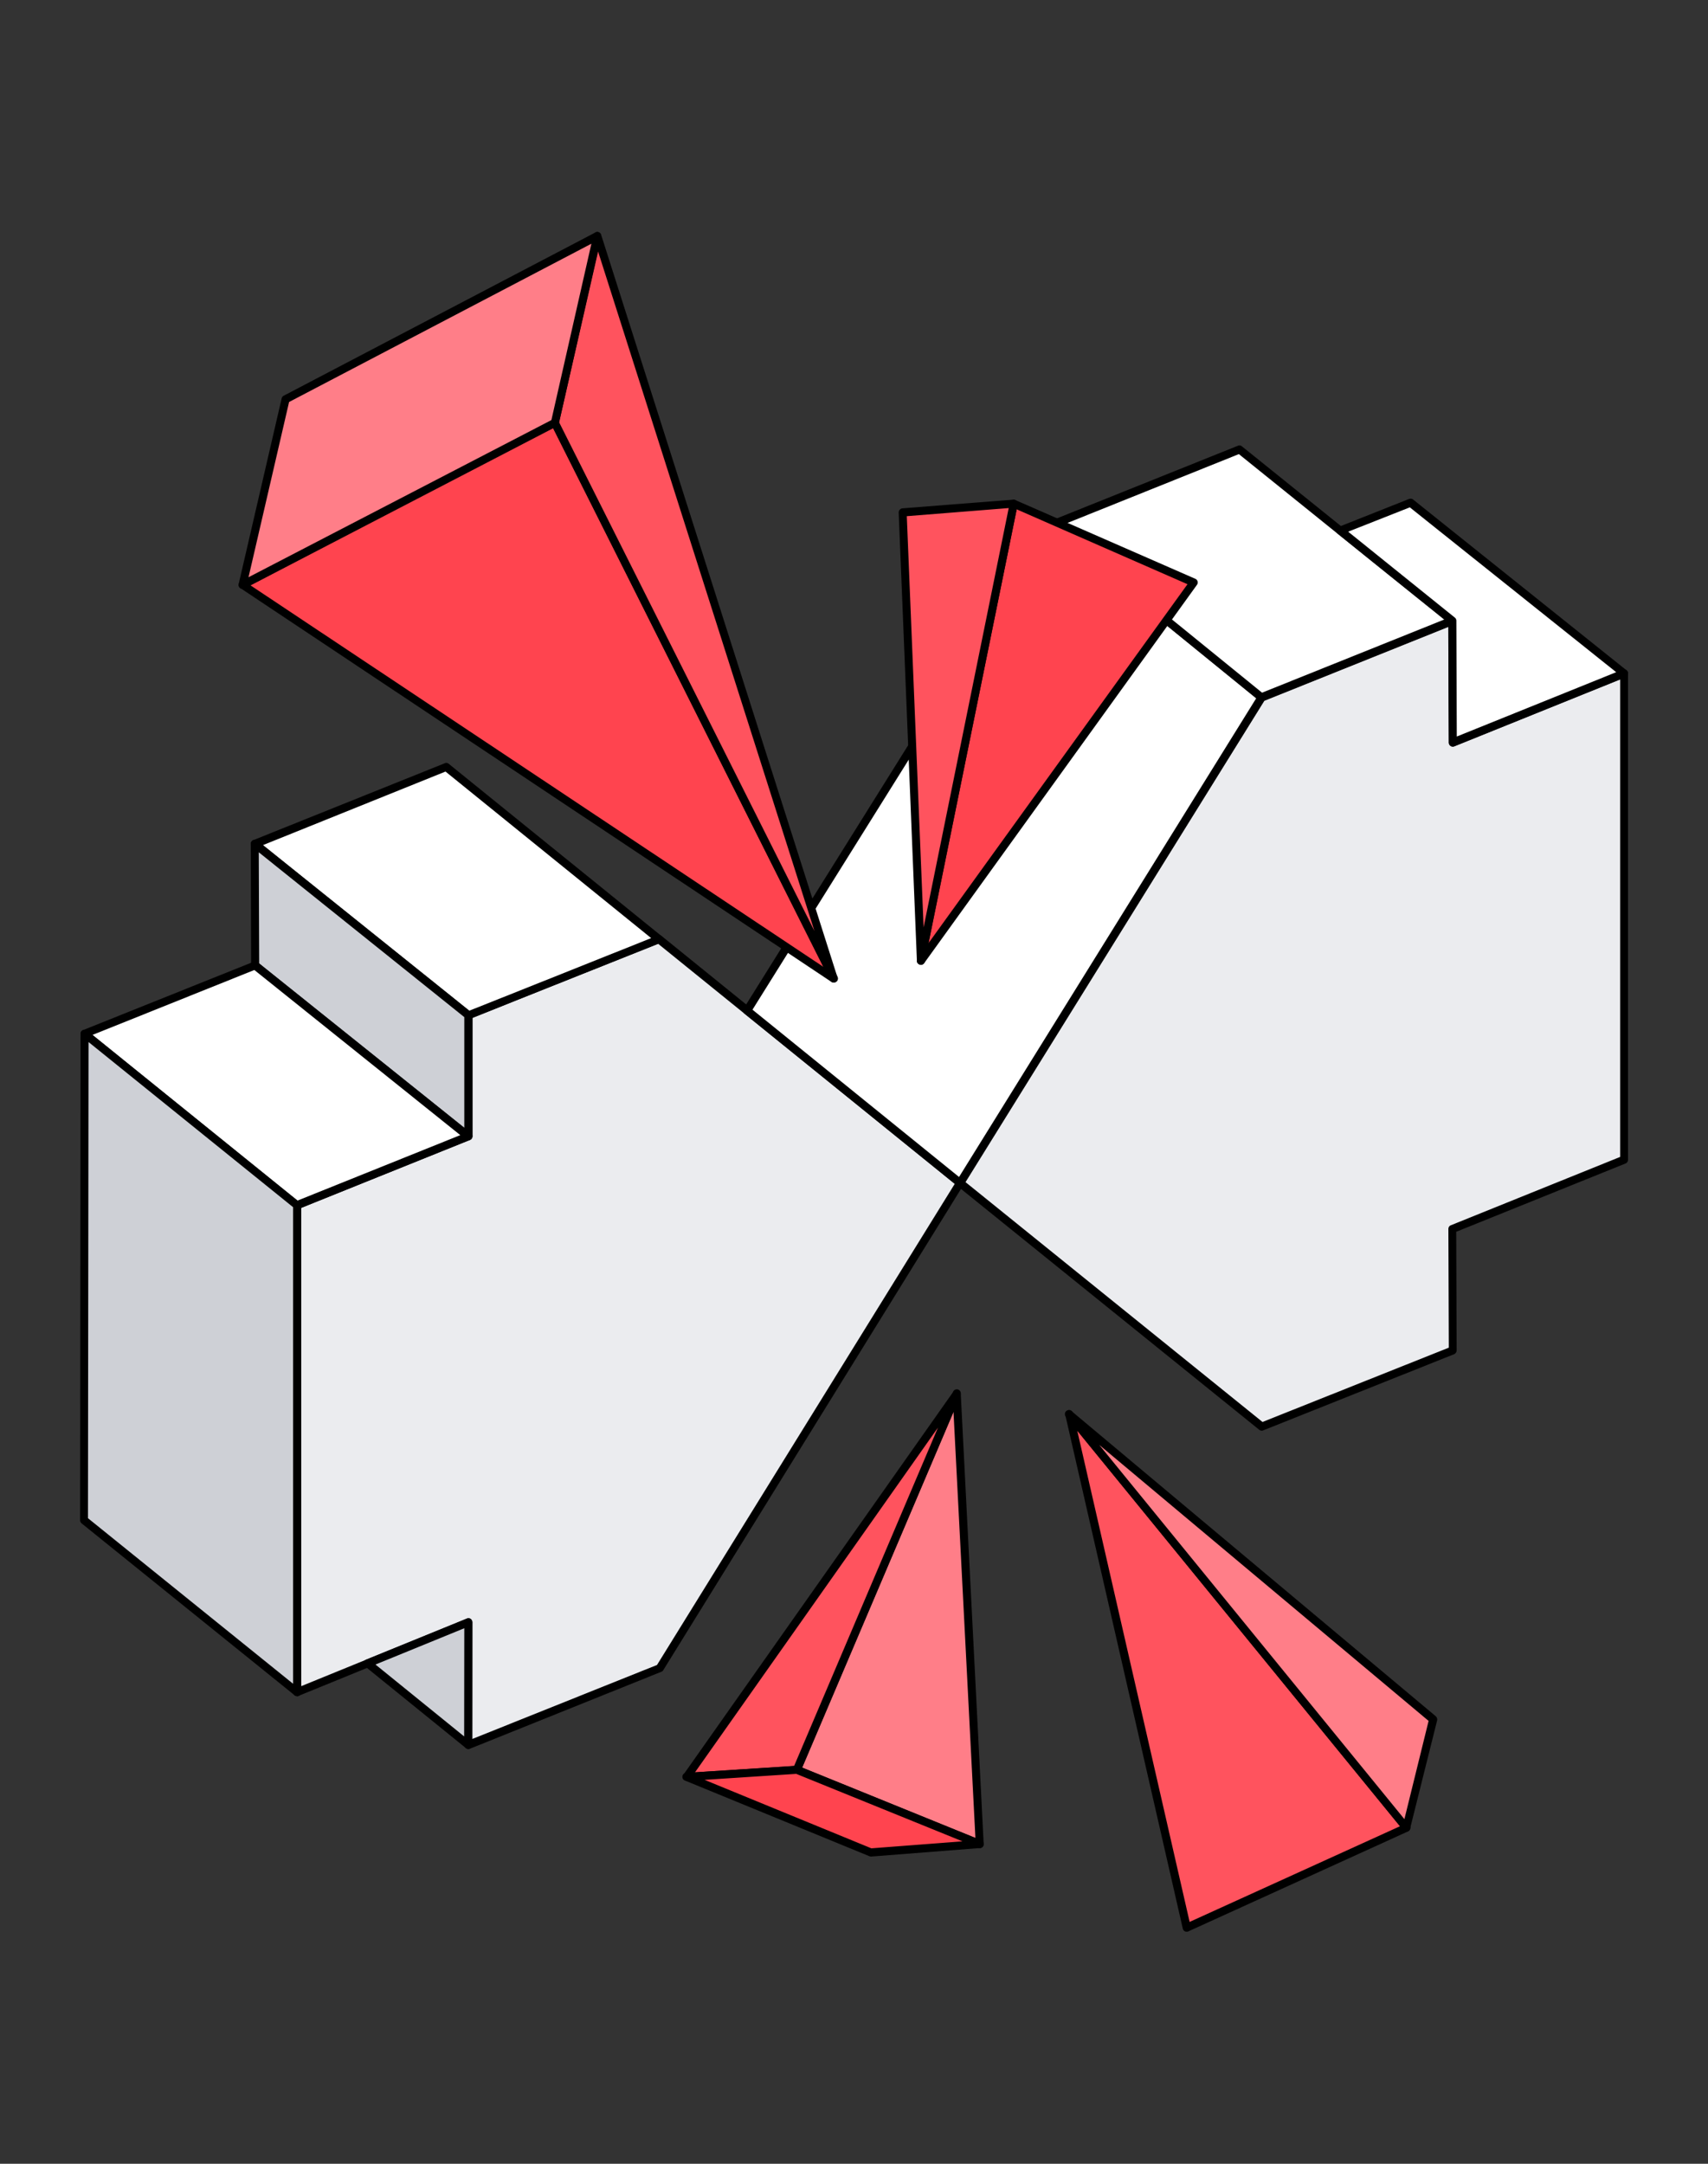
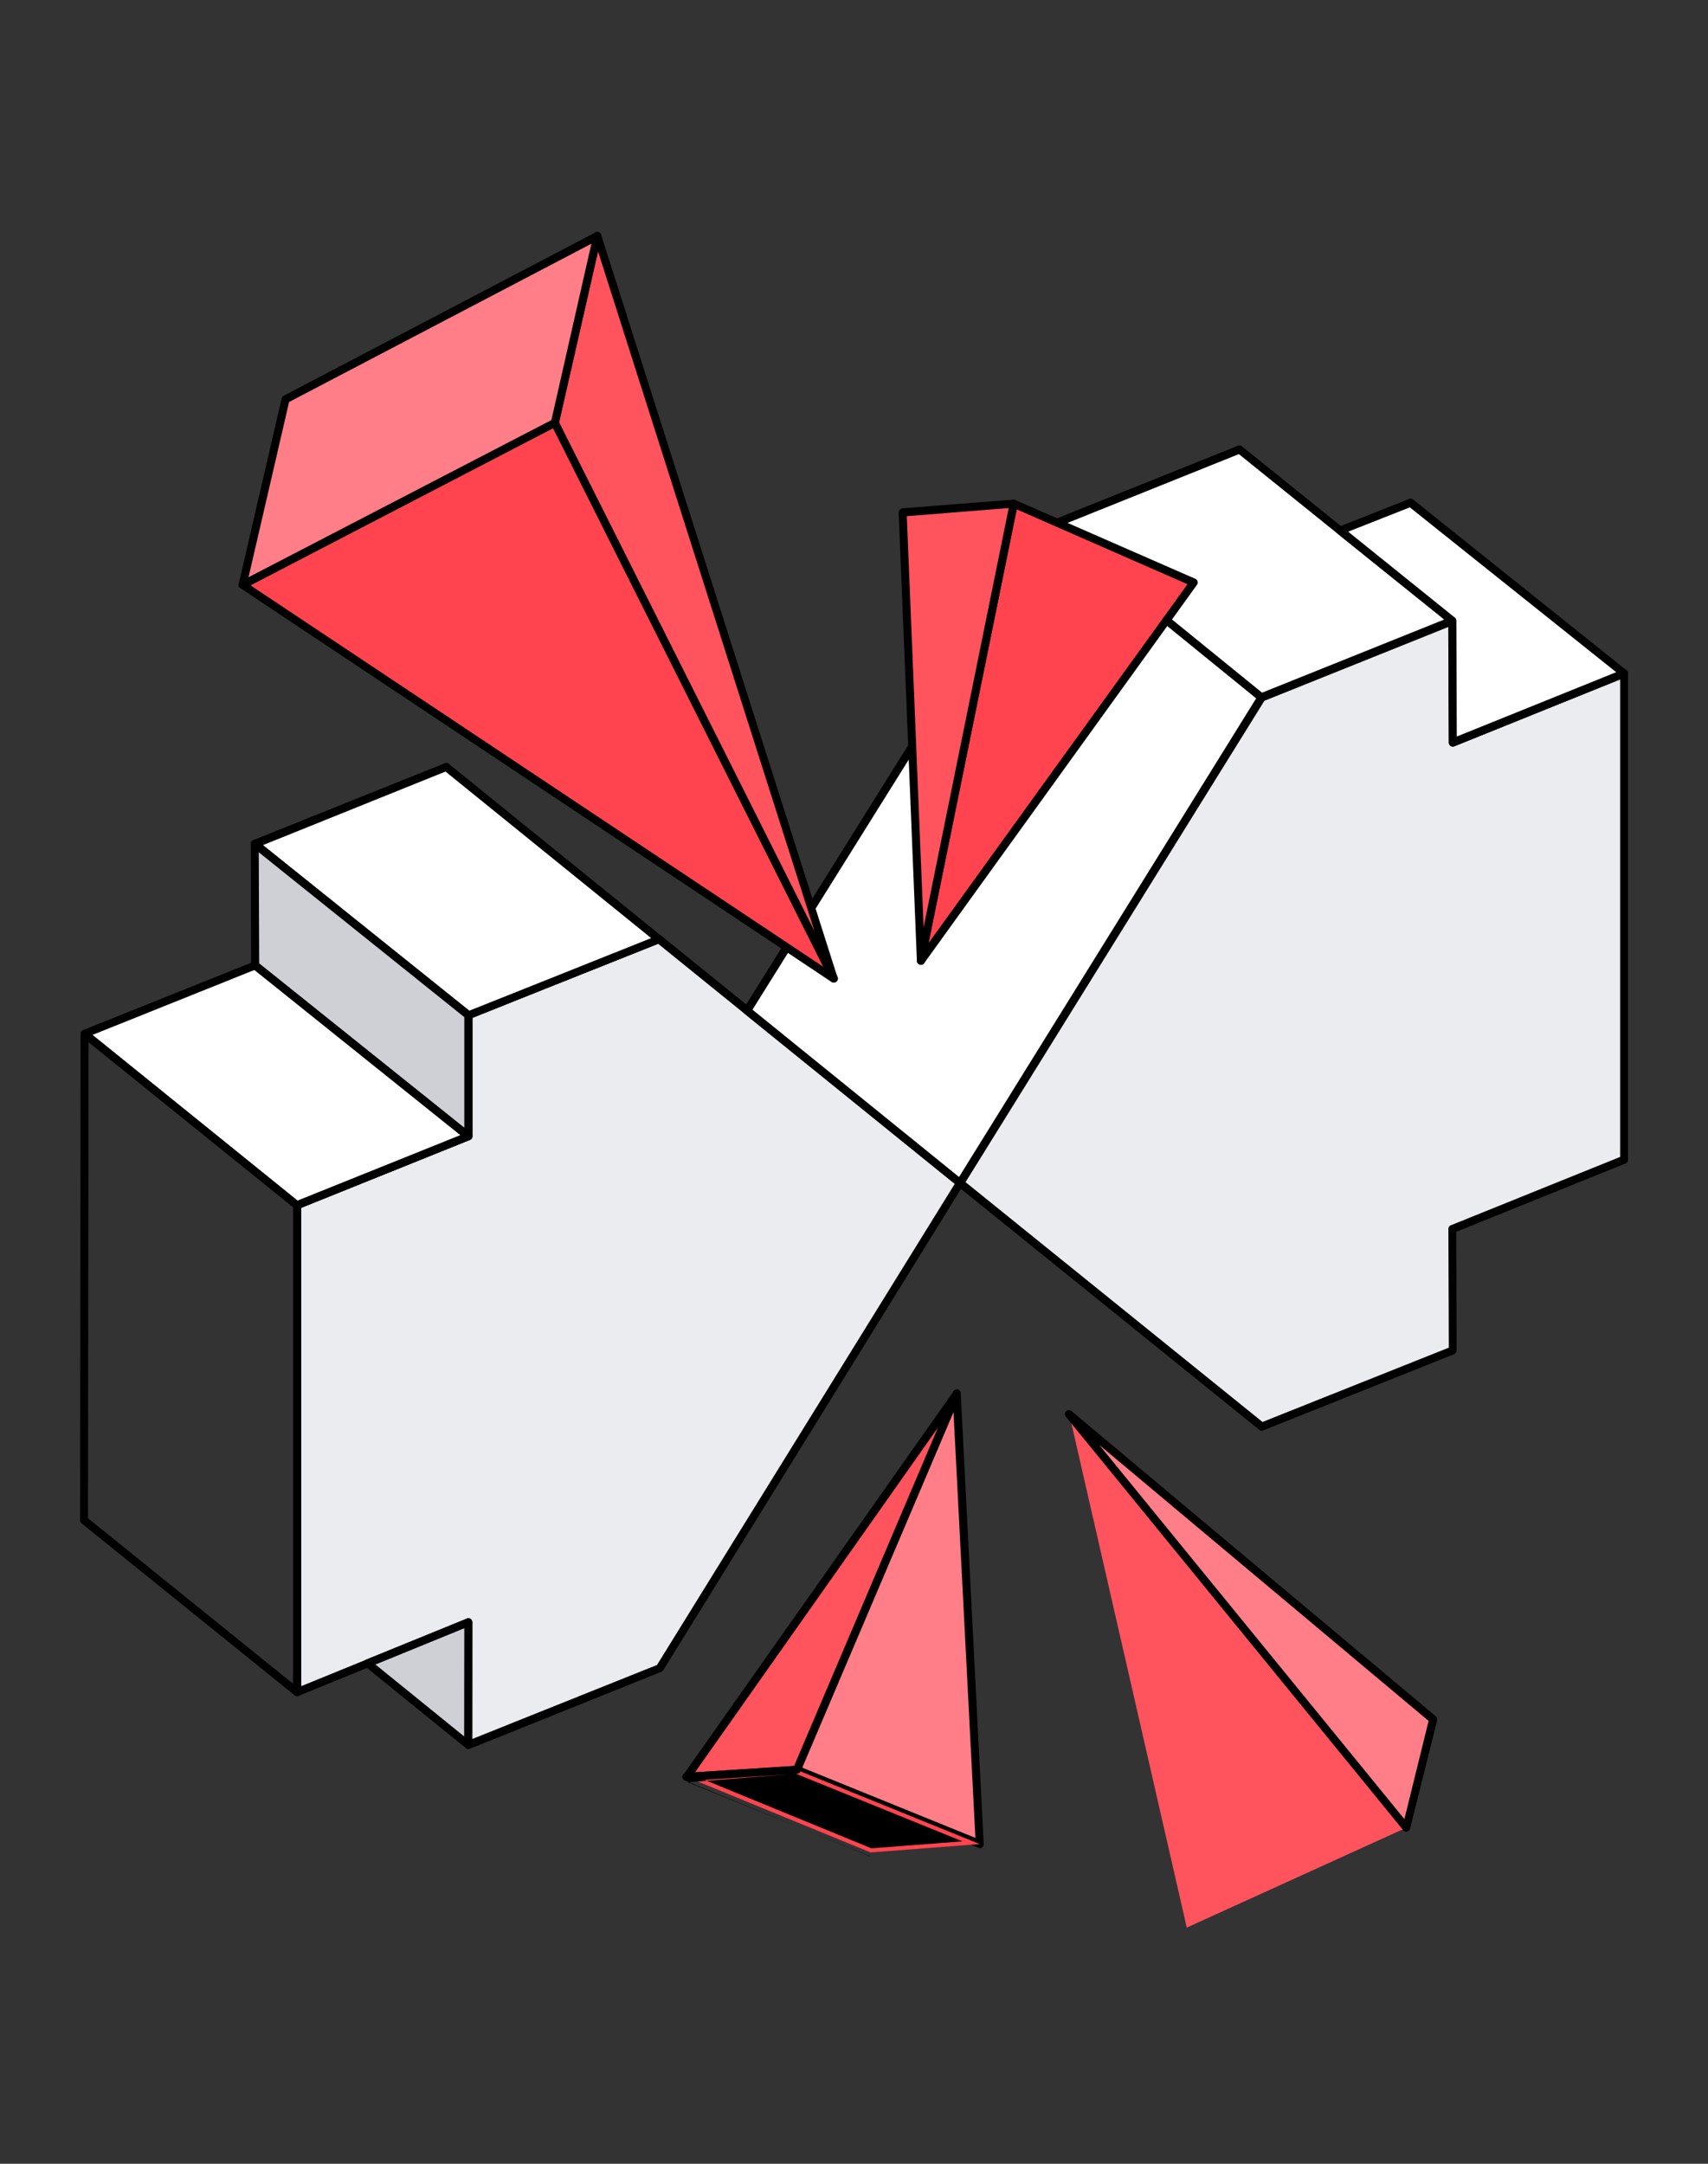
<svg xmlns="http://www.w3.org/2000/svg" width="120" height="152" fill="none">
  <rect width="100%" height="100%" fill="#333333" stroke="none" />
  <path fill="#EBECEF" d="m20.87 84.66 12.04-4.84v-8.5l13.38-5.35L67.45 83.1l-21.1 34.1-13.45 5.37v-8.6l-12.02 4.9-.01-34.2Z" />
  <path fill="#000" d="M32.9 122.86a.28.28 0 0 1-.28-.28v-8.2l-11.64 4.75a.28.28 0 0 1-.39-.26v-34.2c0-.12.07-.23.17-.27l11.87-4.77V71.3c0-.11.07-.22.17-.26l13.39-5.34c.1-.04.2-.02.28.04l21.16 17.13c.11.09.14.25.06.37l-21.1 34.1a.28.28 0 0 1-.13.1L33 122.85a.27.27 0 0 1-.1.02Zm0-9.18a.28.28 0 0 1 .28.28v8.2l12.98-5.2 20.92-33.8L46.24 66.3 33.2 71.5v8.32c0 .11-.07.22-.18.26l-11.86 4.77v33.6l11.65-4.75a.28.28 0 0 1 .1-.02Z" />
  <path fill="#fff" d="m46.3 65.97-14.96-12.1-13.44 5.4 15 12.04 13.4-5.34Z" />
  <path fill="#000" d="M32.9 71.6a.28.28 0 0 1-.16-.06l-12.7-10.18-2.32-1.86a.29.29 0 0 1-.1-.26c.01-.1.08-.19.17-.22l13.45-5.4c.1-.05.2-.03.28.03l14.95 12.1a.28.28 0 0 1-.08.49l-9.64 3.84-3.74 1.5a.27.27 0 0 1-.1.02ZM18.47 59.36l1.93 1.55L32.97 71l3.59-1.43 9.19-3.67-14.45-11.7-12.83 5.17Z" />
  <path fill="#CED0D6" d="m17.9 59.28.02 8.53 14.98 12v-8.5l-15-12.03Z" />
  <path fill="#000" d="M32.9 80.1a.28.28 0 0 1-.17-.06l-14.98-12a.28.28 0 0 1-.11-.23l-.02-8.53c0-.11.06-.2.16-.26.1-.04.21-.03.3.04l15 12.03c.07.06.1.14.1.22v8.5a.28.28 0 0 1-.27.29ZM18.2 67.68l14.42 11.55v-7.78L18.18 59.87l.03 7.8Z" />
  <path fill="#fff" d="m5.95 72.62 11.98-4.8 14.98 12-12.04 4.84L5.95 72.62Z" />
  <path fill="#000" d="M20.87 84.95a.29.29 0 0 1-.18-.07L5.77 72.84a.28.28 0 0 1 .07-.48l11.98-4.8c.1-.05.2-.03.28.03l14.98 12c.08.07.12.17.1.27a.28.28 0 0 1-.17.22l-12.04 4.85a.27.27 0 0 1-.1.02ZM6.5 72.7 20.9 84.34l11.44-4.6-14.47-11.6L6.5 72.7Z" />
-   <path fill="#CED0D6" d="M5.95 72.62 5.9 106.8l14.97 12.08-.01-34.2L5.95 72.61Z" />
  <path fill="#000" d="M20.88 119.15a.29.29 0 0 1-.18-.06L5.73 107.01a.28.28 0 0 1-.1-.22l.03-34.17a.28.28 0 0 1 .46-.22l14.92 12.05c.07.05.11.13.11.22v34.2a.28.28 0 0 1-.27.29Zm-14.7-12.5 14.41 11.63V84.8L6.22 73.2l-.04 33.44Z" />
  <path fill="#CED0D6" d="m32.9 122.57-7.07-5.72 7.08-2.89-.02 8.61Z" />
  <path fill="#000" d="M32.9 122.86a.28.28 0 0 1-.18-.07l-7.06-5.72a.28.28 0 0 1 .07-.49l7.07-2.88a.29.29 0 0 1 .27.02c.07.06.12.15.12.24l-.01 8.61a.28.28 0 0 1-.29.28Zm-6.52-5.93 6.23 5.05.01-7.6-6.24 2.55Z" />
  <path fill="#EBECEF" d="m67.45 83.1 21.18-34.11 13.4-5.38.04 8.55 12.03-4.85v34.16l-12.06 4.86.02 8.53-13.42 5.35L67.45 83.1Z" />
  <path fill="#000" d="M88.64 100.5a.28.28 0 0 1-.18-.07L67.27 83.32a.28.28 0 0 1-.06-.37l21.18-34.1c.03-.06.08-.1.13-.12l13.4-5.38a.28.28 0 0 1 .39.26l.04 8.13 11.64-4.7a.28.28 0 0 1 .39.27v34.16c0 .12-.07.22-.17.26l-11.9 4.8.03 8.33c0 .12-.07.22-.18.27l-13.41 5.35a.27.27 0 0 1-.1.02ZM67.82 83.03 88.7 99.89l13.09-5.22-.03-8.34c0-.12.07-.22.18-.26l11.89-4.8V47.73l-11.65 4.7a.28.28 0 0 1-.39-.26l-.03-8.13-12.93 5.19-21 33.82Z" />
  <path fill="#fff" d="M67.45 83.1 52.5 71 73.78 36.9 88.63 49l-21.18 34.1Z" />
  <path fill="#000" d="M67.45 83.38a.29.29 0 0 1-.18-.06l-14.95-12.1a.28.28 0 0 1-.07-.38l21.3-34.08a.28.28 0 0 1 .42-.07L88.8 48.77c.1.09.13.25.06.37l-21.18 34.1a.28.28 0 0 1-.24.14ZM52.87 70.93l14.51 11.75 20.88-33.63-14.4-11.71-21 33.6v-.01Z" />
  <path fill="#fff" d="m73.78 36.91 13.3-5.33 14.95 12.03-13.4 5.38-14.85-12.08Z" />
  <path fill="#000" d="M88.62 49.27a.28.28 0 0 1-.17-.06L73.6 37.13a.28.28 0 0 1-.1-.26c.01-.1.08-.18.17-.22l13.31-5.34c.1-.04.2-.02.28.05l10.55 8.49 4.4 3.54a.28.28 0 0 1-.08.48l-13.4 5.38a.27.27 0 0 1-.1.02ZM74.32 37l14.35 11.66 12.8-5.14-4.02-3.23-10.41-8.39-12.7 5.1h-.01Z" />
  <path fill="#fff" d="m94.16 37.27 4.95-1.95 15 11.98-12.04 4.86-.03-8.55-7.88-6.34Z" />
  <path fill="#000" d="M102.07 52.44a.28.28 0 0 1-.28-.28l-.04-8.42-7.77-6.25a.28.28 0 0 1 .08-.48L99 35.05c.1-.03.2-.02.28.04l15 12a.28.28 0 0 1-.08.48l-12.02 4.85a.28.28 0 0 1-.11.02Zm-7.35-15.09 7.5 6.04c.06.05.1.13.1.22l.03 8.13 11.2-4.52-14.5-11.58-4.33 1.71Z" />
  <path fill="#FF444F" d="m38.95 29.63 19.63 39.11L17.05 41.1l21.9-11.47Z" />
  <path fill="#000" d="M58.58 69.02a.3.3 0 0 1-.16-.04L16.9 41.32a.28.28 0 0 1 .03-.49l21.9-11.46a.28.28 0 0 1 .38.12l19.63 39.12a.28.28 0 0 1-.25.41ZM17.6 41.12l40.25 26.8L38.83 30 17.6 41.11Z" />
  <path fill="#FF535E" d="m38.99 29.7 2.98-13.11 16.6 52.15L39 29.7Z" />
  <path fill="#000" d="M58.58 69.02c-.1 0-.2-.05-.26-.15L38.73 29.83a.28.28 0 0 1-.02-.2l2.98-13.1a.28.28 0 0 1 .55-.02l16.6 52.15a.28.28 0 0 1-.26.36Zm-19.3-39.36L57.22 65.4l-15.2-47.73-2.74 12Z" />
  <path fill="#FF7E88" d="m17.05 41.09 3.02-13.04 21.9-11.47-2.98 13.12-21.94 11.38Z" />
  <path fill="#000" d="M17.05 41.37a.28.28 0 0 1-.28-.35l3.02-13.04a.28.28 0 0 1 .14-.18l21.9-11.47a.28.28 0 0 1 .4.32l-2.97 13.11a.28.28 0 0 1-.14.19L17.18 41.34a.28.28 0 0 1-.13.03Zm3.26-13.13-2.85 12.31 21.28-11.04 2.81-12.39-21.24 11.12Z" />
  <path fill="#FF444F" d="m71.22 35.38 12.64 5.54L64.7 67.5l6.53-32.1v-.01Z" />
  <path fill="#000" d="M64.7 67.77c-.04 0-.08 0-.11-.02a.28.28 0 0 1-.17-.32l6.53-32.1a.28.28 0 0 1 .39-.2l12.64 5.53a.28.28 0 0 1 .11.43L64.93 67.66a.29.29 0 0 1-.23.12Zm6.73-31.99-6.2 30.48 18.2-25.22-12-5.26Z" />
  <path fill="#FF535E" d="m71.22 35.38-7.8.62 1.28 31.5 6.52-32.12Z" />
  <path fill="#000" d="M64.7 67.77h-.02a.28.28 0 0 1-.26-.27l-1.28-31.49c0-.15.1-.28.26-.3l7.8-.61c.09 0 .17.03.23.1.06.06.09.15.07.24l-6.52 32.1a.28.28 0 0 1-.28.23Zm-.99-31.5 1.18 28.88 5.98-29.46-7.16.57Z" />
  <path fill="#FF7E88" d="m67.22 97.93-11.24 26.4 12.85 5.21-1.61-31.61Z" />
  <path fill="#000" d="M68.83 129.82c-.03 0-.07 0-.1-.02l-12.85-5.21a.28.28 0 0 1-.16-.38l11.23-26.4a.28.28 0 0 1 .55.1l1.61 31.62a.28.28 0 0 1-.28.3Zm-12.47-5.65 12.17 4.94-1.54-29.94-10.63 25Z" />
  <path fill="#FF535E" d="m67.21 97.93-18.96 26.9 7.73-.5 11.23-26.4Z" />
  <path fill="#000" d="M48.25 125.1a.28.28 0 0 1-.23-.44l18.96-26.9a.28.28 0 0 1 .37-.08c.13.07.18.23.13.36l-11.24 26.4a.28.28 0 0 1-.24.17l-7.73.5h-.01Zm17.66-24.83L48.83 124.5l6.96-.44 10.12-23.8Z" />
  <path fill="#FF444F" d="m48.25 124.83 12.92 5.3 7.66-.59-12.85-5.21-7.73.5Z" />
-   <path fill="#000" d="M61.17 130.41c-.04 0-.07 0-.1-.02l-12.92-5.3a.28.28 0 0 1 .09-.55l7.72-.5c.05 0 .09 0 .13.02l12.85 5.22c.12.05.2.18.17.3a.28.28 0 0 1-.26.24l-7.66.6h-.02Zm-11.67-5.38 11.72 4.81 6.4-.49-11.68-4.74-6.44.42Z" />
+   <path fill="#000" d="M61.17 130.41c-.04 0-.07 0-.1-.02l-12.92-5.3a.28.28 0 0 1 .09-.55l7.72-.5c.05 0 .09 0 .13.02c.12.05.2.18.17.3a.28.28 0 0 1-.26.24l-7.66.6h-.02Zm-11.67-5.38 11.72 4.81 6.4-.49-11.68-4.74-6.44.42Z" />
  <path fill="#FF535E" d="m75.13 99.36 23.68 29.03-15.43 7.02-8.25-36.05Z" />
-   <path fill="#000" d="M83.38 135.7a.28.28 0 0 1-.28-.22l-8.25-36.06a.28.28 0 0 1 .5-.24l23.68 29.03a.28.28 0 0 1-.1.44l-15.43 7.02a.28.28 0 0 1-.12.03Zm-7.7-35.22 7.9 34.53 14.78-6.72-22.69-27.81Z" />
  <path fill="#FF7E88" d="m75.12 99.36 25.57 21.42-1.89 7.61-23.68-29.03Z" />
  <path fill="#000" d="M98.8 128.67a.28.28 0 0 1-.21-.1L74.9 99.54a.28.28 0 0 1 .4-.4l25.57 21.42c.08.07.12.18.1.29l-1.9 7.6a.28.28 0 0 1-.27.22ZM77.23 101.5l21.44 26.29 1.7-6.9-23.14-19.39Z" />
</svg>